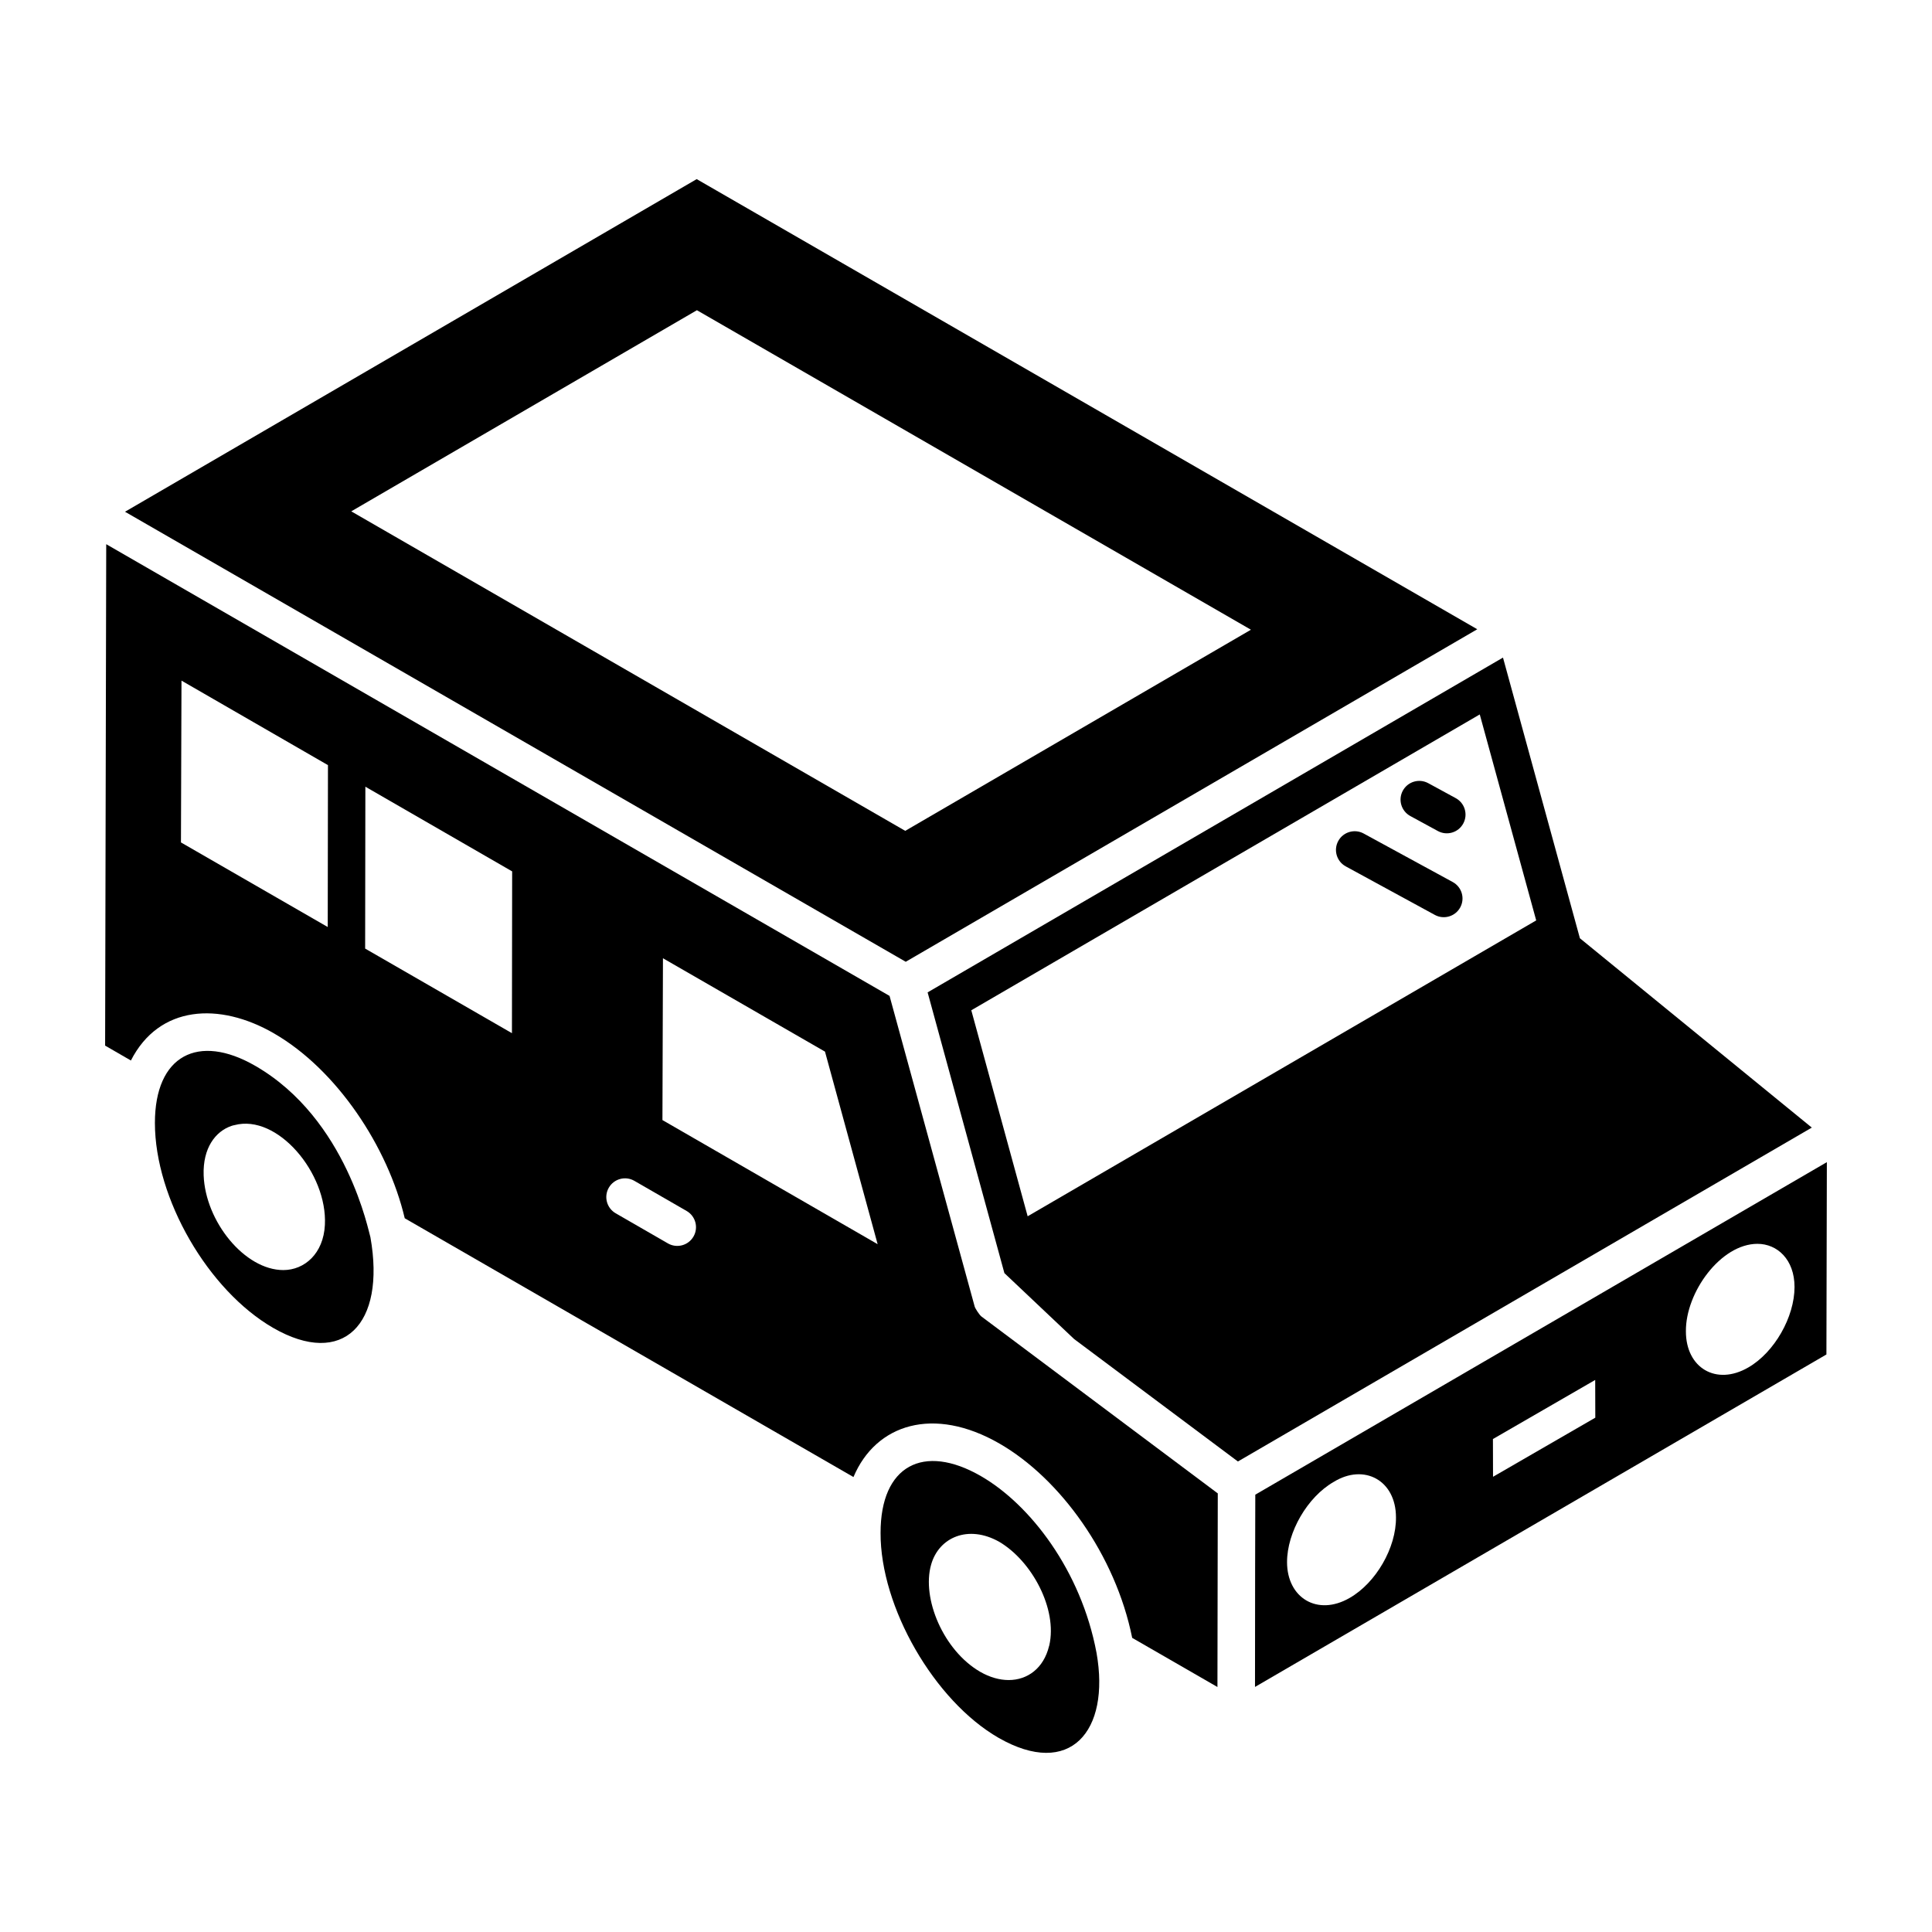
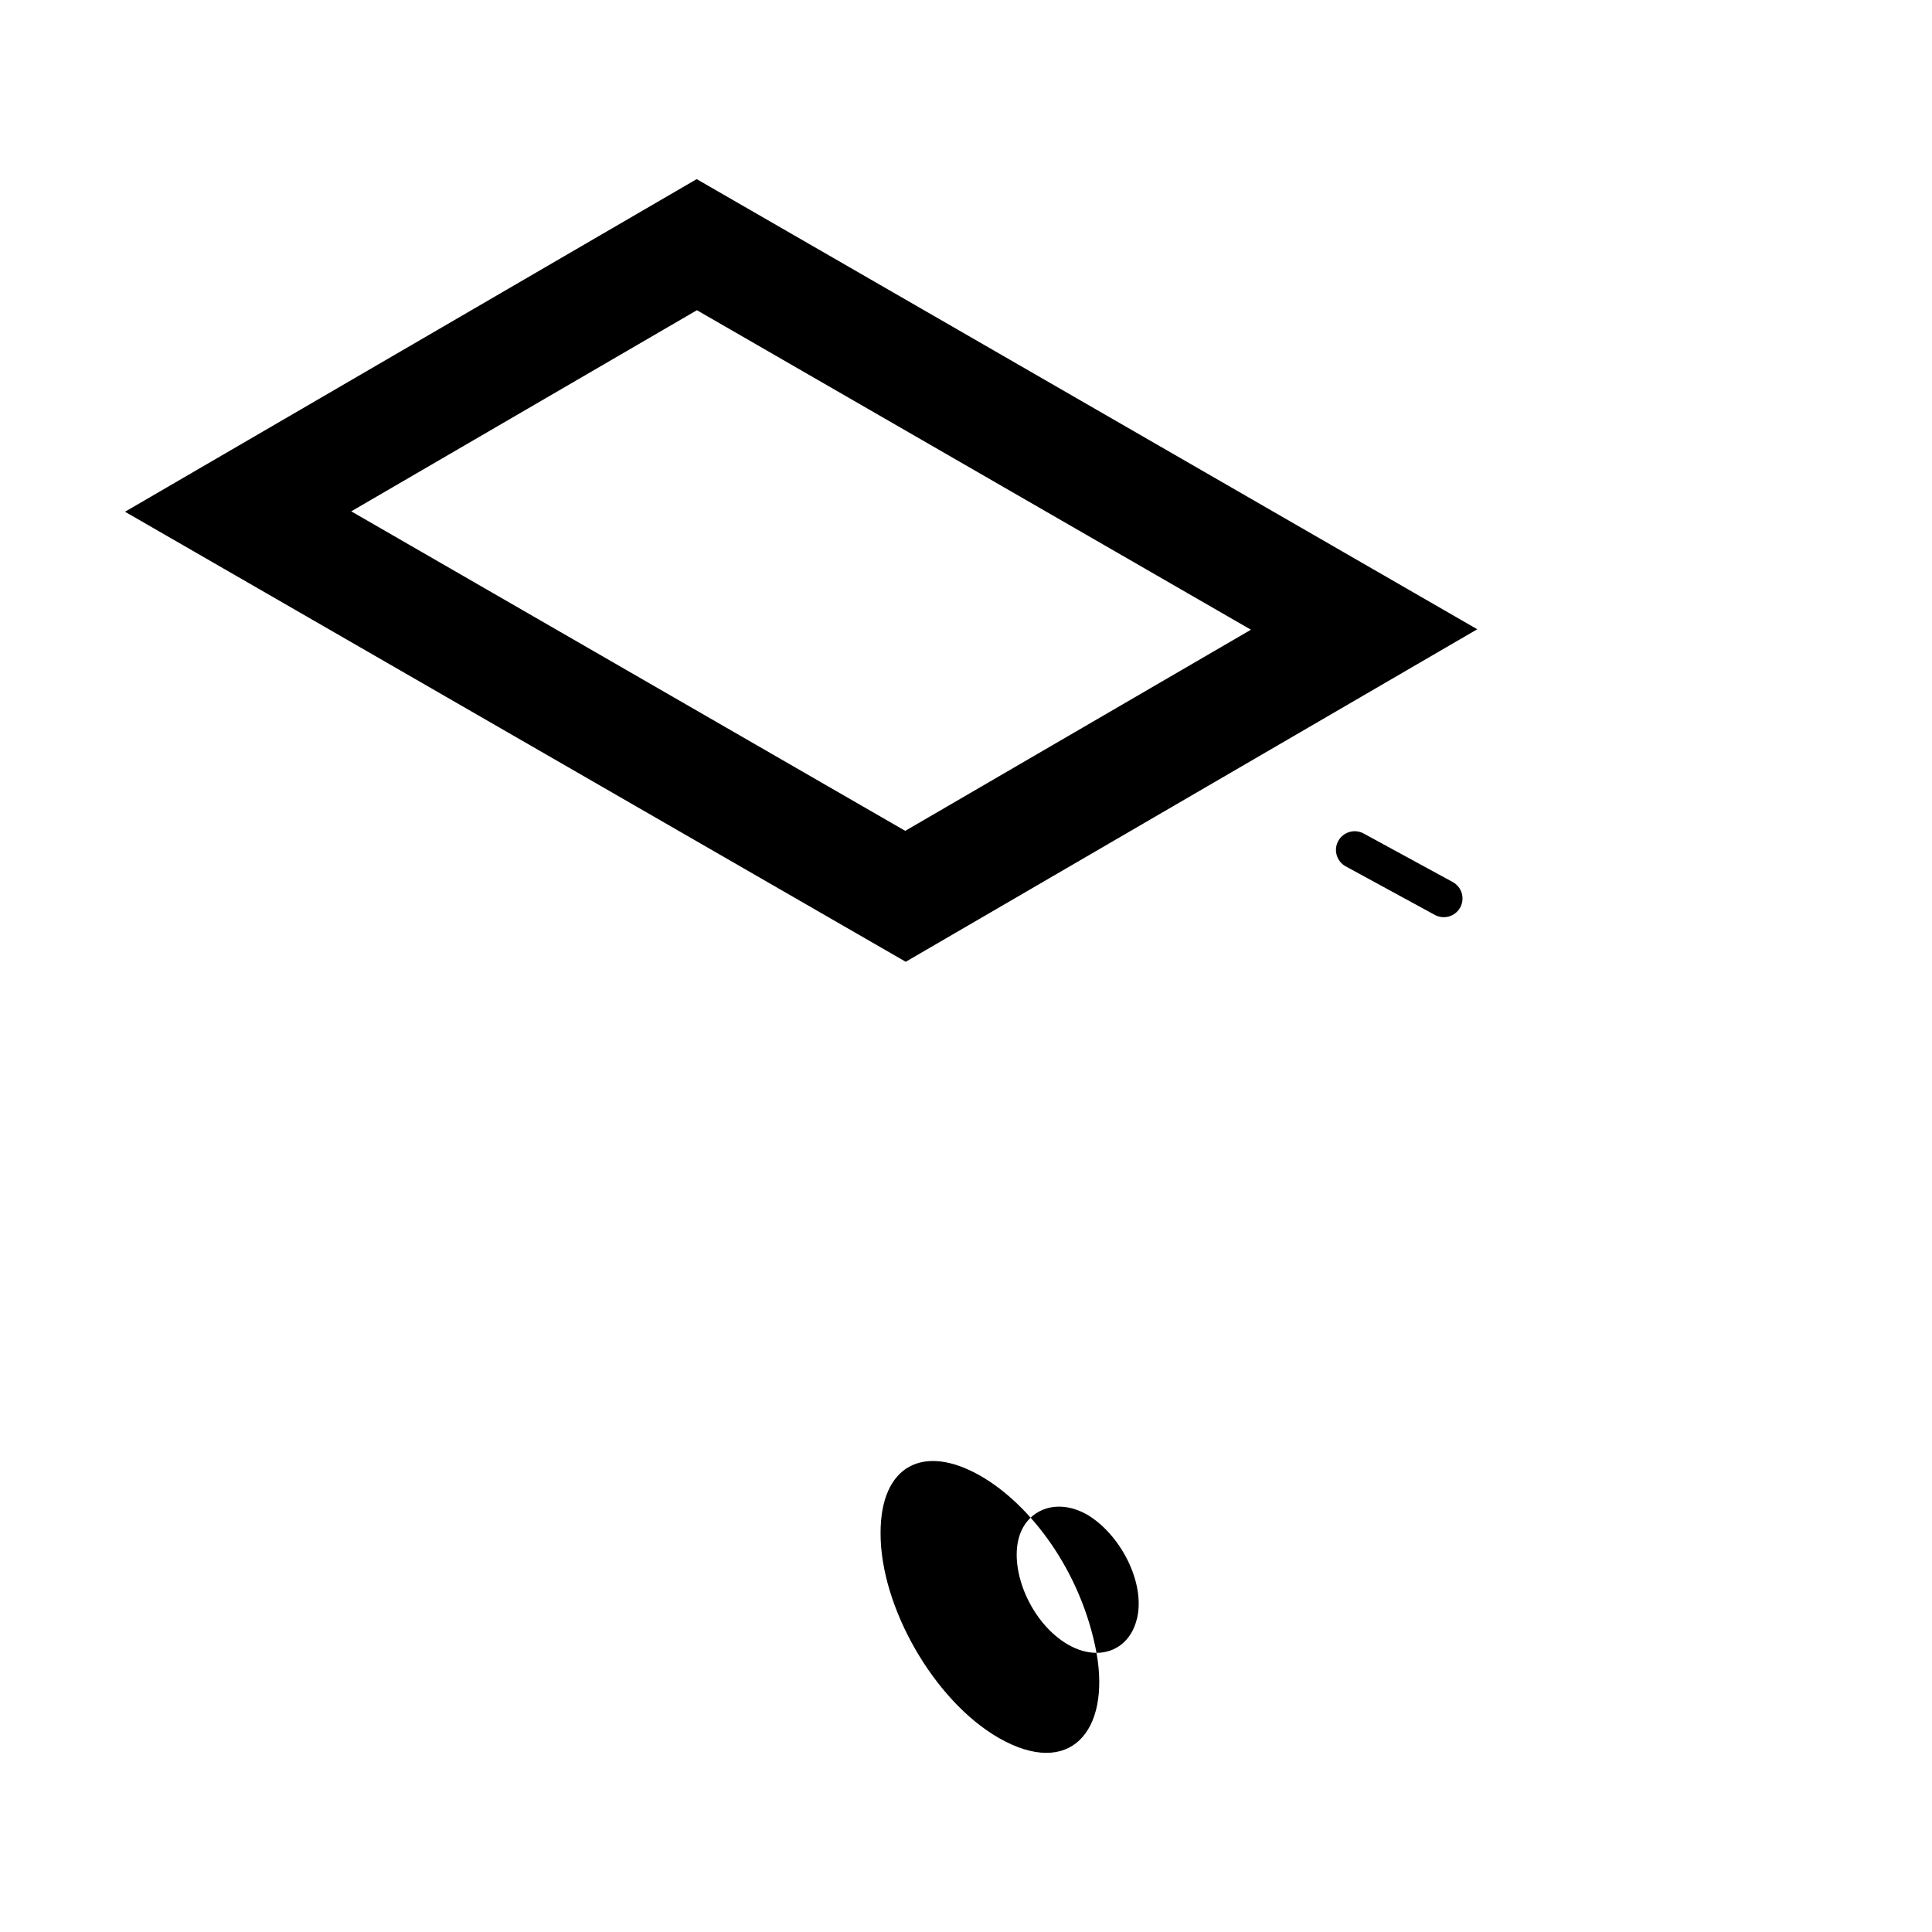
<svg xmlns="http://www.w3.org/2000/svg" fill="#000000" width="800px" height="800px" version="1.1" viewBox="144 144 512 512">
  <g>
-     <path d="m216.59 417.85c16.652 9.598 30.199 30.062 34.668 49l118.92 68.582c5.91-14.035 21.23-18.938 38.711-8.859 16.062 9.254 30.734 29.52 35.152 51.48l22.594 13.023c0-0.977 0.098-54.613 0.09-51.309-0.953-0.711-66.816-50.012-62.617-46.867-0.555-0.414-1.668-2.133-1.812-2.664l-22.555-82.309-207.59-119.71-0.293 132.88 6.832 3.949c7.484-14.664 23.426-15.543 37.895-7.203zm103.1-19.902 42.941 24.742 13.953 51.031-57.031-32.891zm-14.352 60.809c1.363-2.367 4.398-3.195 6.777-1.82l13.848 7.984c2.375 1.371 3.191 4.402 1.82 6.777-1.383 2.391-4.422 3.176-6.773 1.82l-13.848-7.984c-2.375-1.371-3.191-4.402-1.824-6.777zm-64.512-106.27 38.898 22.441-0.055 42.875-38.902-22.418zm-48.73-28.113 38.816 22.395-0.059 42.902-38.898-22.418z" />
-     <path d="m211.63 426.45c-15.059-8.684-26.59-2.82-26.578 15.164 0.012 19.988 14.082 44.352 31.371 54.309 18.422 10.598 29.852-0.855 25.742-24.039-0.402-0.984-6.062-31.324-30.535-45.434zm7.465 54.133c-10.234 0.004-20.676-12.867-21.125-25.105-0.258-7.273 3.152-11.645 7.316-13.078 0.004 0 0.012 0 0.016-0.004 0.008-0.004 0.012-0.008 0.016-0.008 0.266-0.098 0.535-0.164 0.812-0.215 11.41-3.051 24.684 12.785 23.969 26.449-0.383 7.613-5.406 11.953-11.004 11.961z" />
-     <path d="m476.62 559.84-0.031 31.215 151.43-88.105 0.117-50.969-151.47 88.125zm133.12-86.211c5.246-0.004 9.824 4.152 9.828 11.426 0.004 7.961-5.328 17.363-12.27 21.348-8.477 4.894-16.512 0.129-16.516-9.559-0.113-10.336 9.23-23.207 18.957-23.215zm-42.996 36.07 0.027 10-27.102 15.664-0.027-10.004zm-69.312 27.027c8.059-4.965 16.512-0.453 16.516 9.391 0.09 8.043-5.324 17.363-12.266 21.344-8.555 4.941-16.598-0.012-16.602-9.477-0.004-7.957 5.41-17.273 12.352-21.258z" />
    <path d="m384.03 398.88c76.961-44.777 102.28-59.508 151.46-88.121-45.277-26.109-163-93.996-206.86-119.29l-151.5 88.148zm-55.34-172.67 146.82 84.672-91.613 53.301-146.81-84.672z" />
-     <path d="m562.69 392.65-20.383-74.383-152.48 88.723 20.348 74.398 18.465 17.461 43.418 32.461 152.09-88.484zm-146.35 73.676-14.938-54.594 134.75-78.398 14.957 54.586z" />
-     <path d="m529.79 355.52-7.297-3.973c-2.406-1.305-5.414-0.422-6.727 1.984-1.312 2.402-0.426 5.414 1.984 6.727l7.297 3.973c2.406 1.312 5.418 0.422 6.727-1.984 1.309-2.406 0.422-5.418-1.984-6.727z" />
    <path d="m528.99 377.75-23.613-12.863c-2.387-1.305-5.414-0.426-6.727 1.984-1.312 2.402-0.426 5.414 1.984 6.727l23.613 12.863c2.375 1.301 5.406 0.441 6.727-1.984 1.312-2.402 0.426-5.414-1.984-6.727z" />
-     <path d="m434.59 582.02c-4.094-21.844-17.625-39.344-30.656-46.848-15.203-8.762-26.586-2.812-26.574 15.062-0.082 19.641 14.238 44.5 31.27 54.309 18.938 10.844 29.652-1.711 25.961-22.523zm-23.277 7.211c-2.422 0-5.004-0.723-7.531-2.172-0.012-0.004-0.02-0.008-0.027-0.016-9.754-5.656-15.543-19.457-13-28.391 0-0.004 0.004-0.012 0.008-0.016v-0.008c2.051-7.246 9.855-10.641 18.043-6.035 8.707 5.137 15.469 17.836 13.262 27.465-0.012 0.051-0.039 0.094-0.051 0.145-1.426 5.922-5.734 9.027-10.703 9.027z" />
+     <path d="m434.59 582.02c-4.094-21.844-17.625-39.344-30.656-46.848-15.203-8.762-26.586-2.812-26.574 15.062-0.082 19.641 14.238 44.5 31.27 54.309 18.938 10.844 29.652-1.711 25.961-22.523zc-2.422 0-5.004-0.723-7.531-2.172-0.012-0.004-0.02-0.008-0.027-0.016-9.754-5.656-15.543-19.457-13-28.391 0-0.004 0.004-0.012 0.008-0.016v-0.008c2.051-7.246 9.855-10.641 18.043-6.035 8.707 5.137 15.469 17.836 13.262 27.465-0.012 0.051-0.039 0.094-0.051 0.145-1.426 5.922-5.734 9.027-10.703 9.027z" />
  </g>
</svg>